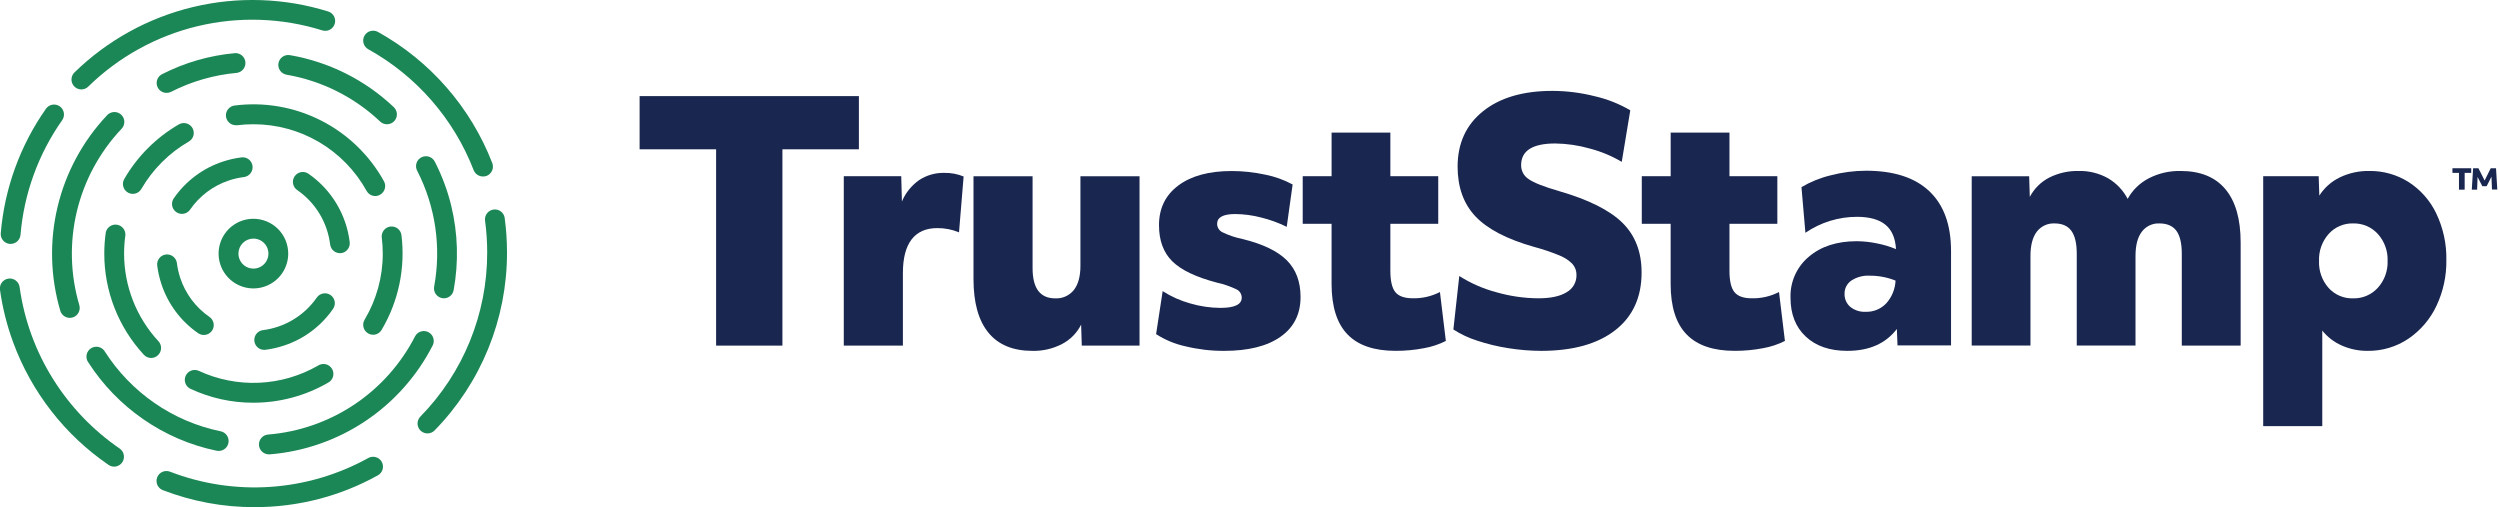
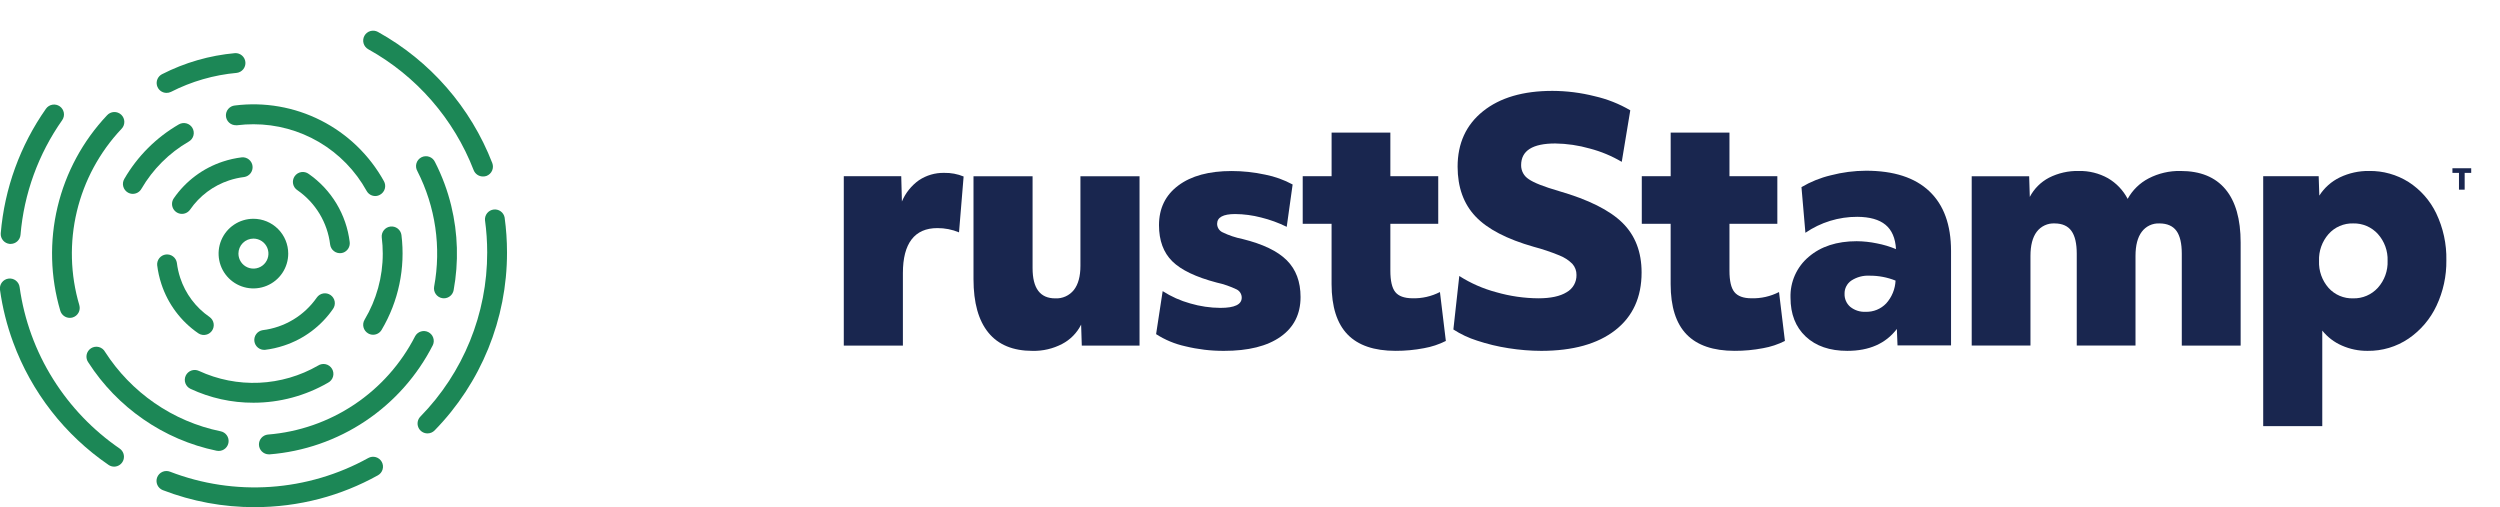
<svg xmlns="http://www.w3.org/2000/svg" width="419" height="85" viewBox="0 0 419 85" fill="none">
  <path d="M1.779 40.88H1.641C1.204 40.844 0.799 40.636 0.515 40.301C0.231 39.967 0.091 39.534 0.125 39.097C0.756 31.59 3.372 24.387 7.704 18.224C7.958 17.865 8.344 17.621 8.777 17.546C9.21 17.471 9.655 17.57 10.016 17.822C10.376 18.075 10.621 18.459 10.699 18.892C10.776 19.325 10.678 19.771 10.428 20.132C6.432 25.807 4.02 32.444 3.438 39.36C3.401 39.775 3.21 40.16 2.903 40.442C2.597 40.723 2.196 40.879 1.779 40.88Z" fill="#1C8756" />
-   <path d="M13.638 14.99C13.308 14.989 12.986 14.89 12.713 14.705C12.44 14.521 12.228 14.259 12.104 13.954C11.98 13.649 11.949 13.314 12.016 12.991C12.082 12.668 12.244 12.373 12.479 12.142C17.99 6.766 24.852 2.979 32.337 1.181C39.823 -0.618 47.656 -0.361 55.008 1.924C55.429 2.055 55.779 2.348 55.984 2.738C56.188 3.128 56.23 3.583 56.098 4.004C55.967 4.424 55.674 4.775 55.284 4.979C54.894 5.184 54.439 5.225 54.019 5.094C47.238 2.974 40.01 2.731 33.102 4.39C26.195 6.05 19.866 9.549 14.788 14.518C14.481 14.82 14.068 14.989 13.638 14.99Z" fill="#1C8756" />
  <path d="M19.139 78.211C18.804 78.211 18.476 78.11 18.199 77.921C10.857 72.896 5.265 65.708 2.199 57.356C1.152 54.512 0.413 51.563 -0.004 48.561C-0.033 48.345 -0.019 48.125 0.036 47.914C0.092 47.703 0.189 47.506 0.321 47.332C0.453 47.159 0.618 47.013 0.806 46.903C0.994 46.794 1.203 46.722 1.419 46.693C1.635 46.663 1.854 46.677 2.065 46.733C2.276 46.788 2.474 46.885 2.647 47.017C2.821 47.149 2.966 47.314 3.076 47.502C3.186 47.691 3.257 47.899 3.287 48.115C4.048 53.603 5.965 58.866 8.913 63.557C11.794 68.153 15.587 72.108 20.058 75.18C20.349 75.381 20.569 75.669 20.684 76.004C20.8 76.338 20.806 76.701 20.702 77.039C20.598 77.377 20.388 77.673 20.104 77.884C19.82 78.095 19.475 78.209 19.121 78.211H19.139Z" fill="#1C8756" />
  <path d="M80.942 29.578C80.608 29.578 80.282 29.479 80.005 29.292C79.729 29.105 79.514 28.84 79.39 28.53C76.054 19.916 69.804 12.743 61.728 8.259C61.342 8.046 61.056 7.688 60.934 7.264C60.812 6.84 60.863 6.385 61.077 5.999C61.29 5.613 61.648 5.328 62.072 5.206C62.496 5.084 62.951 5.135 63.337 5.348C72.101 10.209 78.884 17.987 82.507 27.331C82.664 27.742 82.651 28.199 82.473 28.602C82.294 29.005 81.963 29.32 81.552 29.48C81.357 29.55 81.15 29.584 80.942 29.578Z" fill="#1C8756" />
  <path d="M71.646 72.638C71.319 72.639 70.999 72.543 70.726 72.362C70.453 72.181 70.24 71.924 70.113 71.622C69.986 71.321 69.951 70.988 70.013 70.667C70.075 70.345 70.231 70.049 70.46 69.816C77.649 62.471 81.669 52.597 81.654 42.319C81.654 40.504 81.53 38.692 81.284 36.894C81.252 36.471 81.382 36.051 81.649 35.721C81.916 35.391 82.298 35.176 82.719 35.119C83.139 35.062 83.566 35.167 83.911 35.415C84.256 35.662 84.493 36.031 84.574 36.448C84.842 38.397 84.976 40.361 84.975 42.328C84.989 53.473 80.63 64.178 72.836 72.143C72.681 72.301 72.496 72.426 72.291 72.511C72.087 72.596 71.867 72.639 71.646 72.638Z" fill="#1C8756" />
  <path d="M42.659 84.999C37.405 85.007 32.195 84.041 27.293 82.151C27.089 82.072 26.903 81.954 26.745 81.804C26.587 81.654 26.46 81.474 26.372 81.275C26.284 81.075 26.235 80.86 26.23 80.642C26.225 80.424 26.262 80.208 26.341 80.004C26.419 79.801 26.537 79.615 26.687 79.457C26.837 79.299 27.017 79.172 27.217 79.084C27.416 78.995 27.631 78.947 27.849 78.942C28.067 78.936 28.284 78.974 28.487 79.052C33.858 81.124 39.618 81.992 45.361 81.596C51.104 81.2 56.69 79.549 61.726 76.761C61.917 76.655 62.126 76.588 62.343 76.563C62.559 76.539 62.779 76.557 62.988 76.617C63.197 76.677 63.393 76.778 63.564 76.913C63.734 77.049 63.876 77.217 63.982 77.407C64.088 77.598 64.155 77.807 64.18 78.024C64.204 78.24 64.186 78.46 64.126 78.669C64.066 78.879 63.965 79.074 63.83 79.245C63.694 79.415 63.526 79.557 63.336 79.663C60.244 81.383 56.949 82.709 53.528 83.609C49.98 84.535 46.327 85.003 42.659 84.999Z" fill="#1C8756" />
  <path d="M36.64 75.578C36.526 75.577 36.413 75.565 36.301 75.543C31.885 74.627 27.699 72.827 23.997 70.251C20.346 67.725 17.228 64.505 14.822 60.773C14.684 60.59 14.586 60.38 14.533 60.157C14.479 59.934 14.473 59.703 14.514 59.477C14.554 59.251 14.641 59.036 14.769 58.846C14.897 58.656 15.062 58.494 15.256 58.37C15.449 58.247 15.666 58.165 15.892 58.13C16.119 58.094 16.35 58.106 16.572 58.164C16.794 58.222 17.001 58.325 17.181 58.468C17.361 58.61 17.51 58.788 17.617 58.99C19.785 62.356 22.595 65.262 25.887 67.54C29.232 69.857 33.011 71.472 36.997 72.288C37.399 72.373 37.755 72.603 37.997 72.935C38.239 73.267 38.35 73.677 38.308 74.086C38.266 74.495 38.074 74.873 37.769 75.149C37.465 75.424 37.069 75.577 36.658 75.578H36.64Z" fill="#1C8756" />
  <path d="M45.023 76.149C44.6 76.139 44.196 75.968 43.895 75.671C43.593 75.374 43.416 74.974 43.4 74.551C43.383 74.128 43.529 73.715 43.806 73.395C44.084 73.076 44.473 72.874 44.894 72.832C50.075 72.418 55.063 70.685 59.385 67.798C63.706 64.91 67.217 60.965 69.582 56.337C69.792 55.961 70.139 55.68 70.551 55.555C70.963 55.429 71.408 55.468 71.792 55.664C72.175 55.86 72.468 56.197 72.608 56.605C72.748 57.012 72.725 57.458 72.542 57.848C69.924 62.987 66.032 67.368 61.237 70.573C56.442 73.778 50.906 75.699 45.157 76.153L45.023 76.149Z" fill="#1C8756" />
  <path d="M74.401 49.996C74.3 49.996 74.198 49.987 74.098 49.969C73.883 49.93 73.678 49.849 73.495 49.73C73.311 49.612 73.153 49.459 73.029 49.279C72.905 49.099 72.817 48.897 72.771 48.683C72.725 48.47 72.722 48.249 72.761 48.034C73.982 41.447 72.993 34.641 69.948 28.673C69.835 28.478 69.764 28.262 69.737 28.038C69.711 27.815 69.73 27.588 69.794 27.372C69.857 27.156 69.964 26.955 70.108 26.782C70.252 26.608 70.429 26.466 70.63 26.363C70.83 26.26 71.049 26.199 71.274 26.184C71.499 26.168 71.724 26.198 71.937 26.273C72.15 26.347 72.345 26.464 72.511 26.616C72.677 26.768 72.811 26.952 72.904 27.157C74.095 29.485 75.01 31.945 75.627 34.486C76.752 39.123 76.889 43.944 76.029 48.636C75.958 49.017 75.757 49.361 75.46 49.609C75.163 49.857 74.789 49.994 74.401 49.996Z" fill="#1C8756" />
-   <path d="M64.861 20.827C64.439 20.829 64.032 20.669 63.724 20.381C59.381 16.271 53.92 13.536 48.027 12.522C47.812 12.485 47.606 12.406 47.421 12.289C47.236 12.173 47.076 12.021 46.949 11.843C46.823 11.664 46.733 11.463 46.685 11.25C46.636 11.036 46.63 10.816 46.667 10.6C46.704 10.385 46.783 10.179 46.9 9.994C47.016 9.809 47.168 9.649 47.346 9.523C47.525 9.396 47.727 9.306 47.94 9.258C48.153 9.21 48.373 9.204 48.589 9.241C55.125 10.363 61.183 13.395 65.997 17.956C66.318 18.258 66.506 18.675 66.519 19.116C66.533 19.557 66.371 19.984 66.069 20.305C65.913 20.469 65.725 20.599 65.518 20.689C65.31 20.779 65.087 20.826 64.861 20.827Z" fill="#1C8756" />
  <path d="M27.889 15.568C27.521 15.563 27.166 15.436 26.879 15.206C26.591 14.977 26.389 14.659 26.302 14.302C26.215 13.944 26.249 13.568 26.399 13.233C26.55 12.897 26.807 12.621 27.131 12.448C30.958 10.489 35.127 9.286 39.409 8.904C39.835 8.887 40.251 9.035 40.571 9.316C40.891 9.598 41.091 9.991 41.129 10.416C41.167 10.84 41.041 11.263 40.777 11.597C40.512 11.932 40.129 12.151 39.707 12.211C35.85 12.557 32.095 13.641 28.647 15.403C28.411 15.517 28.151 15.574 27.889 15.568Z" fill="#1C8756" />
  <path d="M11.698 53.274C11.34 53.273 10.992 53.157 10.705 52.943C10.418 52.728 10.208 52.427 10.106 52.084C8.434 46.417 8.277 40.412 9.65 34.666C11.023 28.919 13.877 23.634 17.93 19.335C18.078 19.168 18.258 19.032 18.459 18.936C18.66 18.84 18.878 18.785 19.101 18.775C19.324 18.765 19.547 18.8 19.756 18.878C19.965 18.955 20.156 19.074 20.318 19.227C20.48 19.381 20.61 19.565 20.699 19.769C20.789 19.973 20.836 20.194 20.839 20.416C20.841 20.639 20.799 20.861 20.715 21.067C20.63 21.273 20.505 21.46 20.346 21.617C16.691 25.492 14.117 30.258 12.879 35.439C11.641 40.62 11.784 46.035 13.294 51.143C13.418 51.566 13.37 52.02 13.159 52.407C12.949 52.794 12.593 53.082 12.17 53.207C12.017 53.251 11.858 53.274 11.698 53.274Z" fill="#1C8756" />
  <path d="M42.477 67.496C38.832 67.507 35.23 66.712 31.929 65.169C31.731 65.077 31.554 64.947 31.407 64.786C31.259 64.625 31.145 64.437 31.071 64.232C30.996 64.027 30.963 63.809 30.972 63.592C30.982 63.374 31.034 63.16 31.127 62.962C31.219 62.765 31.349 62.587 31.51 62.44C31.671 62.293 31.859 62.179 32.064 62.104C32.269 62.03 32.486 61.996 32.704 62.006C32.922 62.015 33.136 62.068 33.333 62.16C36.492 63.622 39.955 64.304 43.432 64.149C46.909 63.994 50.298 63.006 53.314 61.268C53.503 61.146 53.715 61.063 53.938 61.026C54.16 60.988 54.387 60.995 54.606 61.048C54.825 61.101 55.031 61.198 55.212 61.332C55.392 61.467 55.543 61.637 55.656 61.832C55.769 62.027 55.841 62.243 55.868 62.467C55.895 62.691 55.876 62.917 55.812 63.134C55.749 63.35 55.642 63.551 55.498 63.724C55.355 63.898 55.177 64.041 54.977 64.144C51.177 66.339 46.865 67.495 42.477 67.496Z" fill="#1C8756" />
  <path d="M62.529 56.103C62.23 56.104 61.937 56.022 61.682 55.867C61.303 55.641 61.029 55.275 60.92 54.848C60.812 54.42 60.877 53.968 61.102 53.589C63.102 50.236 64.156 46.405 64.151 42.502C64.151 41.595 64.094 40.69 63.982 39.791C63.937 39.359 64.064 38.926 64.334 38.586C64.605 38.245 64.998 38.024 65.429 37.97C65.86 37.916 66.296 38.033 66.642 38.295C66.988 38.558 67.217 38.946 67.281 39.376C67.968 44.904 66.798 50.502 63.955 55.292C63.809 55.539 63.6 55.744 63.35 55.887C63.1 56.029 62.817 56.104 62.529 56.103Z" fill="#1C8756" />
  <path d="M62.9 32.856C62.604 32.856 62.312 32.777 62.057 32.627C61.801 32.476 61.591 32.26 61.447 32C59.572 28.612 56.824 25.788 53.488 23.823C50.152 21.857 46.35 20.822 42.478 20.824C41.571 20.823 40.664 20.878 39.763 20.989C39.695 20.993 39.626 20.993 39.558 20.989C39.13 20.998 38.714 20.842 38.399 20.552C38.083 20.262 37.892 19.861 37.865 19.433C37.839 19.006 37.979 18.584 38.256 18.258C38.534 17.931 38.927 17.724 39.353 17.681C44.311 17.055 49.342 17.93 53.798 20.193C58.254 22.455 61.929 26.001 64.349 30.373C64.563 30.758 64.615 31.213 64.494 31.637C64.373 32.061 64.088 32.419 63.703 32.633C63.459 32.775 63.183 32.852 62.9 32.856Z" fill="#1C8756" />
  <path d="M22.26 32.491C21.969 32.491 21.683 32.414 21.431 32.268C21.05 32.047 20.773 31.684 20.659 31.259C20.545 30.833 20.605 30.38 20.825 29.999C23.023 26.2 26.179 23.045 29.977 20.846C30.166 20.737 30.375 20.665 30.591 20.636C30.808 20.607 31.028 20.621 31.239 20.677C31.45 20.732 31.648 20.829 31.822 20.962C31.995 21.094 32.141 21.259 32.251 21.448C32.361 21.637 32.432 21.846 32.461 22.062C32.49 22.279 32.477 22.499 32.421 22.71C32.365 22.921 32.268 23.119 32.136 23.293C32.003 23.466 31.838 23.612 31.649 23.722C28.353 25.625 25.613 28.358 23.7 31.648C23.556 31.903 23.346 32.115 23.094 32.263C22.841 32.411 22.553 32.49 22.26 32.491Z" fill="#1C8756" />
-   <path d="M25.337 59.998C25.109 59.998 24.882 59.951 24.673 59.86C24.463 59.769 24.275 59.635 24.12 59.467C19.843 54.853 17.471 48.791 17.478 42.5C17.479 41.325 17.561 40.151 17.723 38.987C17.804 38.571 18.041 38.201 18.386 37.954C18.731 37.707 19.158 37.601 19.578 37.658C19.999 37.715 20.381 37.93 20.648 38.26C20.915 38.59 21.045 39.01 21.013 39.433C20.872 40.443 20.801 41.462 20.799 42.482C20.793 47.937 22.851 53.192 26.559 57.194C26.706 57.354 26.822 57.541 26.897 57.746C26.972 57.95 27.006 58.168 26.998 58.385C26.989 58.603 26.938 58.817 26.846 59.015C26.755 59.213 26.625 59.391 26.465 59.538C26.162 59.831 25.758 59.996 25.337 59.998Z" fill="#1C8756" />
  <path d="M31.014 35.762C30.684 35.871 30.327 35.874 29.994 35.77C29.662 35.665 29.371 35.459 29.162 35.18C28.953 34.901 28.837 34.564 28.83 34.215C28.824 33.867 28.926 33.526 29.124 33.239C31.123 30.344 34.013 28.183 37.354 27.082C38.388 26.739 39.455 26.5 40.537 26.369C40.965 26.333 41.391 26.465 41.724 26.737C42.058 27.008 42.273 27.398 42.325 27.825C42.377 28.252 42.261 28.683 42.003 29.026C41.744 29.37 41.362 29.6 40.938 29.668C40.076 29.772 39.226 29.962 38.401 30.234C35.743 31.11 33.444 32.833 31.857 35.138C31.651 35.431 31.355 35.65 31.014 35.762Z" fill="#1C8756" />
  <path d="M57.505 42.35C57.398 42.382 57.29 42.406 57.179 42.421C56.742 42.474 56.301 42.351 55.955 42.079C55.608 41.808 55.383 41.409 55.329 40.972C55.109 39.159 54.508 37.413 53.567 35.848C52.625 34.283 51.363 32.934 49.864 31.891C49.674 31.771 49.511 31.614 49.383 31.43C49.256 31.245 49.167 31.037 49.122 30.817C49.078 30.598 49.078 30.371 49.123 30.151C49.168 29.932 49.257 29.724 49.384 29.539C49.512 29.355 49.675 29.198 49.865 29.078C50.054 28.959 50.266 28.879 50.488 28.843C50.709 28.808 50.935 28.817 51.153 28.871C51.371 28.925 51.575 29.023 51.754 29.158C53.634 30.471 55.217 32.166 56.398 34.131C57.58 36.097 58.334 38.29 58.61 40.566C58.657 40.945 58.573 41.329 58.372 41.653C58.171 41.977 57.865 42.223 57.505 42.35Z" fill="#1C8756" />
  <path d="M47.598 57.917C46.562 58.262 45.494 58.503 44.411 58.635C43.983 58.668 43.559 58.535 43.228 58.263C42.896 57.991 42.682 57.602 42.631 57.176C42.58 56.75 42.695 56.321 42.953 55.978C43.21 55.635 43.591 55.405 44.014 55.336C45.827 55.116 47.573 54.515 49.138 53.574C50.703 52.632 52.051 51.37 53.095 49.871C53.219 49.692 53.377 49.539 53.56 49.421C53.743 49.303 53.948 49.222 54.163 49.183C54.377 49.144 54.597 49.148 54.81 49.194C55.023 49.24 55.225 49.328 55.404 49.452C55.583 49.576 55.736 49.734 55.854 49.917C55.972 50.1 56.053 50.305 56.092 50.52C56.131 50.734 56.127 50.954 56.081 51.167C56.035 51.38 55.947 51.582 55.823 51.761C53.828 54.656 50.939 56.819 47.598 57.917Z" fill="#1C8756" />
  <path d="M34.683 56.06C34.438 56.142 34.177 56.164 33.922 56.127C33.667 56.09 33.423 55.994 33.212 55.847C30.318 53.849 28.156 50.961 27.055 47.621C26.712 46.585 26.473 45.518 26.342 44.434C26.309 44.006 26.442 43.583 26.714 43.251C26.986 42.919 27.375 42.706 27.801 42.654C28.227 42.603 28.656 42.718 28.999 42.976C29.342 43.234 29.572 43.614 29.641 44.037C29.746 44.899 29.935 45.749 30.207 46.574C31.084 49.232 32.806 51.53 35.111 53.118C35.29 53.242 35.443 53.4 35.561 53.584C35.679 53.767 35.76 53.971 35.799 54.186C35.838 54.401 35.834 54.62 35.788 54.834C35.742 55.047 35.654 55.248 35.53 55.428C35.323 55.724 35.026 55.947 34.683 56.06Z" fill="#1C8756" />
  <path d="M42.476 39.989C42.973 39.989 43.459 40.137 43.873 40.413C44.286 40.689 44.608 41.082 44.799 41.541C44.989 42.001 45.039 42.506 44.942 42.994C44.845 43.482 44.605 43.93 44.254 44.281C43.902 44.633 43.454 44.873 42.966 44.969C42.479 45.067 41.973 45.017 41.514 44.827C41.054 44.636 40.661 44.314 40.385 43.9C40.109 43.487 39.961 43.001 39.961 42.504C39.961 41.837 40.226 41.197 40.698 40.726C41.169 40.254 41.809 39.989 42.476 39.989ZM42.476 36.668C41.321 36.667 40.193 37.009 39.233 37.649C38.272 38.29 37.524 39.201 37.081 40.267C36.639 41.334 36.523 42.507 36.747 43.639C36.972 44.772 37.527 45.812 38.343 46.628C39.159 47.445 40.199 48.001 41.331 48.227C42.463 48.452 43.637 48.337 44.703 47.895C45.77 47.454 46.682 46.706 47.323 45.746C47.965 44.786 48.307 43.658 48.307 42.504C48.307 40.957 47.693 39.473 46.599 38.379C45.506 37.285 44.023 36.669 42.476 36.668Z" fill="#1C8756" />
-   <path d="M120.02 25.023H107.198V16.107H143.95V25.023H131.133V57.924H120.02V25.023Z" fill="#19264F" />
  <path d="M141.419 29.536H151.048L151.16 33.771C151.761 32.339 152.751 31.104 154.017 30.205C155.271 29.37 156.751 28.941 158.257 28.974C159.369 28.951 160.474 29.157 161.502 29.581L160.731 38.943C159.582 38.464 158.347 38.222 157.102 38.229C155.194 38.229 153.754 38.862 152.782 40.129C151.811 41.395 151.325 43.274 151.325 45.768V57.925H141.419V29.536Z" fill="#19264F" />
  <path d="M173.052 58.806C169.782 58.806 167.317 57.788 165.656 55.752C163.994 53.717 163.162 50.736 163.159 46.809V29.539H173.06V44.942C173.06 48.321 174.327 50.009 176.859 50.006C177.453 50.037 178.046 49.925 178.589 49.681C179.132 49.437 179.608 49.067 179.979 48.602C180.713 47.665 181.08 46.318 181.08 44.558V29.539H190.986V57.928H181.308L181.196 54.406C180.502 55.798 179.385 56.934 178.004 57.651C176.477 58.446 174.773 58.843 173.052 58.806Z" fill="#19264F" />
  <path d="M205.13 58.805C202.952 58.813 200.781 58.555 198.666 58.038C196.923 57.657 195.262 56.967 193.762 56.001L194.863 48.792C196.291 49.707 197.847 50.403 199.481 50.856C201.126 51.34 202.831 51.591 204.546 51.601C206.926 51.601 208.112 51.03 208.112 49.893C208.115 49.611 208.039 49.333 207.893 49.09C207.748 48.848 207.538 48.651 207.287 48.52C206.218 48.003 205.091 47.614 203.93 47.361C200.444 46.446 197.96 45.257 196.477 43.795C194.994 42.332 194.251 40.316 194.248 37.745C194.248 34.919 195.329 32.699 197.493 31.085C199.657 29.471 202.629 28.664 206.409 28.664C208.305 28.664 210.196 28.867 212.049 29.27C213.655 29.585 215.205 30.141 216.645 30.92L215.655 38.017C214.285 37.34 212.846 36.816 211.362 36.452C209.942 36.081 208.483 35.887 207.015 35.873C204.997 35.873 203.988 36.422 203.988 37.522C203.992 37.816 204.077 38.103 204.234 38.351C204.392 38.599 204.615 38.799 204.88 38.926C205.945 39.444 207.071 39.824 208.232 40.054C211.647 40.895 214.125 42.084 215.664 43.621C217.204 45.157 217.973 47.211 217.973 49.782C217.973 52.644 216.854 54.864 214.616 56.442C212.378 58.02 209.216 58.808 205.13 58.805Z" fill="#19264F" />
  <path d="M233.907 58.801C230.308 58.801 227.621 57.885 225.847 56.051C224.072 54.217 223.181 51.411 223.172 47.634V37.51H218.335V29.534H223.176V22.219H233.024V29.534H241.049V37.51H233.024V45.378C233.024 47.069 233.299 48.258 233.849 48.945C234.399 49.631 235.353 49.98 236.711 49.992C238.316 50.038 239.906 49.678 241.334 48.945L242.324 57.143C241.169 57.724 239.936 58.132 238.664 58.356C237.096 58.657 235.503 58.806 233.907 58.801Z" fill="#19264F" />
  <path d="M258.329 58.805C256.486 58.798 254.647 58.649 252.827 58.359C251.043 58.086 249.285 57.662 247.571 57.093C246.165 56.65 244.825 56.02 243.586 55.221L244.576 46.256C246.494 47.479 248.591 48.397 250.79 48.98C253.081 49.639 255.451 49.981 257.834 49.996C259.89 49.996 261.467 49.657 262.564 48.98C263.076 48.694 263.501 48.274 263.793 47.765C264.084 47.256 264.231 46.677 264.218 46.091C264.234 45.402 263.987 44.732 263.527 44.219C262.901 43.597 262.152 43.113 261.329 42.796C259.939 42.228 258.514 41.75 257.063 41.365C252.551 40.081 249.297 38.386 247.299 36.279C245.302 34.172 244.301 31.393 244.295 27.942C244.295 24.019 245.715 20.919 248.557 18.643C251.398 16.366 255.278 15.229 260.197 15.232C262.579 15.24 264.952 15.539 267.263 16.124C269.363 16.602 271.377 17.399 273.236 18.487L271.805 27.127C270.134 26.139 268.334 25.389 266.456 24.897C264.57 24.358 262.621 24.072 260.66 24.046C256.85 24.046 254.944 25.256 254.941 27.675C254.933 28.147 255.049 28.614 255.275 29.029C255.502 29.444 255.832 29.793 256.233 30.042C257.092 30.636 258.77 31.296 261.267 32.021C266.218 33.451 269.766 35.221 271.912 37.331C274.058 39.441 275.131 42.22 275.131 45.667C275.131 49.828 273.655 53.056 270.704 55.35C267.753 57.645 263.628 58.796 258.329 58.805Z" fill="#19264F" />
  <path d="M290.736 58.801C287.143 58.801 284.456 57.885 282.676 56.051C280.896 54.217 280.004 51.411 280.001 47.634V37.51H275.164V29.534H280.005V22.219H289.858V29.534H297.882V37.51H289.858V45.378C289.858 47.068 290.13 48.258 290.682 48.945C291.235 49.631 292.185 49.992 293.54 49.992C295.145 50.038 296.735 49.678 298.163 48.945L299.153 57.143C297.999 57.724 296.766 58.133 295.493 58.356C293.925 58.657 292.332 58.806 290.736 58.801Z" fill="#19264F" />
  <path d="M309.607 58.803C306.674 58.803 304.354 58.007 302.648 56.414C300.943 54.821 300.09 52.647 300.09 49.892C300.047 48.593 300.3 47.303 300.829 46.116C301.358 44.93 302.149 43.88 303.143 43.044C305.176 41.302 307.851 40.43 311.168 40.427C312.305 40.435 313.438 40.556 314.551 40.788C315.655 40.997 316.733 41.32 317.77 41.751C317.663 39.914 317.078 38.556 316.014 37.676C314.95 36.797 313.372 36.351 311.279 36.339C308.177 36.329 305.146 37.262 302.586 39.014L301.926 31.364C303.452 30.461 305.105 29.794 306.83 29.384C308.76 28.88 310.746 28.621 312.741 28.613C317.402 28.613 320.941 29.761 323.361 32.055C325.78 34.349 326.991 37.678 326.994 42.041V57.885H318.024L317.913 55.134C316.046 57.583 313.278 58.806 309.607 58.803ZM312.688 52.259C313.327 52.279 313.964 52.165 314.556 51.923C315.148 51.681 315.683 51.317 316.125 50.854C317.076 49.8 317.631 48.448 317.694 47.029C316.313 46.475 314.836 46.195 313.348 46.205C312.262 46.144 311.185 46.433 310.276 47.029C309.92 47.274 309.63 47.603 309.433 47.988C309.236 48.372 309.138 48.8 309.148 49.232C309.132 49.648 309.211 50.062 309.377 50.443C309.544 50.825 309.795 51.163 310.111 51.434C310.84 52.015 311.757 52.309 312.688 52.259Z" fill="#19264F" />
  <path d="M330.458 29.538H340.087L340.194 33.002C340.915 31.626 342.038 30.503 343.413 29.783C344.955 29.003 346.665 28.615 348.393 28.655C350.106 28.615 351.799 29.034 353.296 29.868C354.701 30.688 355.845 31.889 356.595 33.332C357.403 31.863 358.629 30.666 360.117 29.895C361.769 29.042 363.608 28.616 365.467 28.655C368.772 28.655 371.276 29.673 372.979 31.709C374.682 33.745 375.533 36.726 375.533 40.652V57.927H365.668V42.52C365.668 40.799 365.369 39.524 364.776 38.699C364.183 37.874 363.211 37.446 361.927 37.446C361.355 37.418 360.784 37.531 360.266 37.776C359.748 38.021 359.299 38.39 358.958 38.851C358.258 39.782 357.911 41.133 357.911 42.894V57.913H348.063V42.52C348.063 40.799 347.766 39.525 347.171 38.699C346.577 37.873 345.645 37.455 344.376 37.446C343.796 37.414 343.216 37.525 342.689 37.77C342.162 38.015 341.703 38.386 341.353 38.851C340.654 39.782 340.306 41.133 340.306 42.894V57.913H330.458V29.538Z" fill="#19264F" />
  <path d="M379.312 29.536H388.611L388.718 32.782C389.559 31.464 390.751 30.406 392.16 29.728C393.689 28.996 395.368 28.628 397.063 28.654C399.396 28.619 401.689 29.26 403.666 30.499C405.67 31.785 407.277 33.604 408.307 35.751C409.482 38.204 410.065 40.899 410.01 43.619C410.045 46.251 409.481 48.856 408.36 51.238C407.321 53.458 405.706 55.359 403.684 56.744C401.656 58.12 399.255 58.839 396.805 58.803C395.319 58.818 393.848 58.514 392.489 57.912C391.21 57.354 390.086 56.495 389.213 55.406V71.42H379.312V29.536ZM394.384 50.003C395.164 50.024 395.94 49.875 396.657 49.567C397.374 49.259 398.016 48.8 398.539 48.22C399.645 46.984 400.227 45.366 400.162 43.709C400.22 42.062 399.64 40.457 398.543 39.228C398.021 38.648 397.379 38.189 396.662 37.881C395.944 37.573 395.169 37.424 394.389 37.445C393.613 37.423 392.841 37.571 392.129 37.879C391.416 38.187 390.78 38.648 390.265 39.228C389.175 40.472 388.603 42.087 388.669 43.74C388.603 45.392 389.175 47.007 390.265 48.251C390.783 48.826 391.419 49.28 392.131 49.583C392.842 49.885 393.611 50.029 394.384 50.003Z" fill="#19264F" />
  <path d="M412.124 28.975H411.027V28.199H414.175V28.975H413.078V31.788H412.124V28.975Z" fill="#19264F" />
-   <path d="M414.494 28.199H415.386L416.425 30.259L417.441 28.199H418.333L418.547 31.766H417.655L417.57 29.608L416.764 31.204H416.037L415.243 29.662L415.163 31.792H414.271L414.494 28.199Z" fill="#19264F" />
</svg>